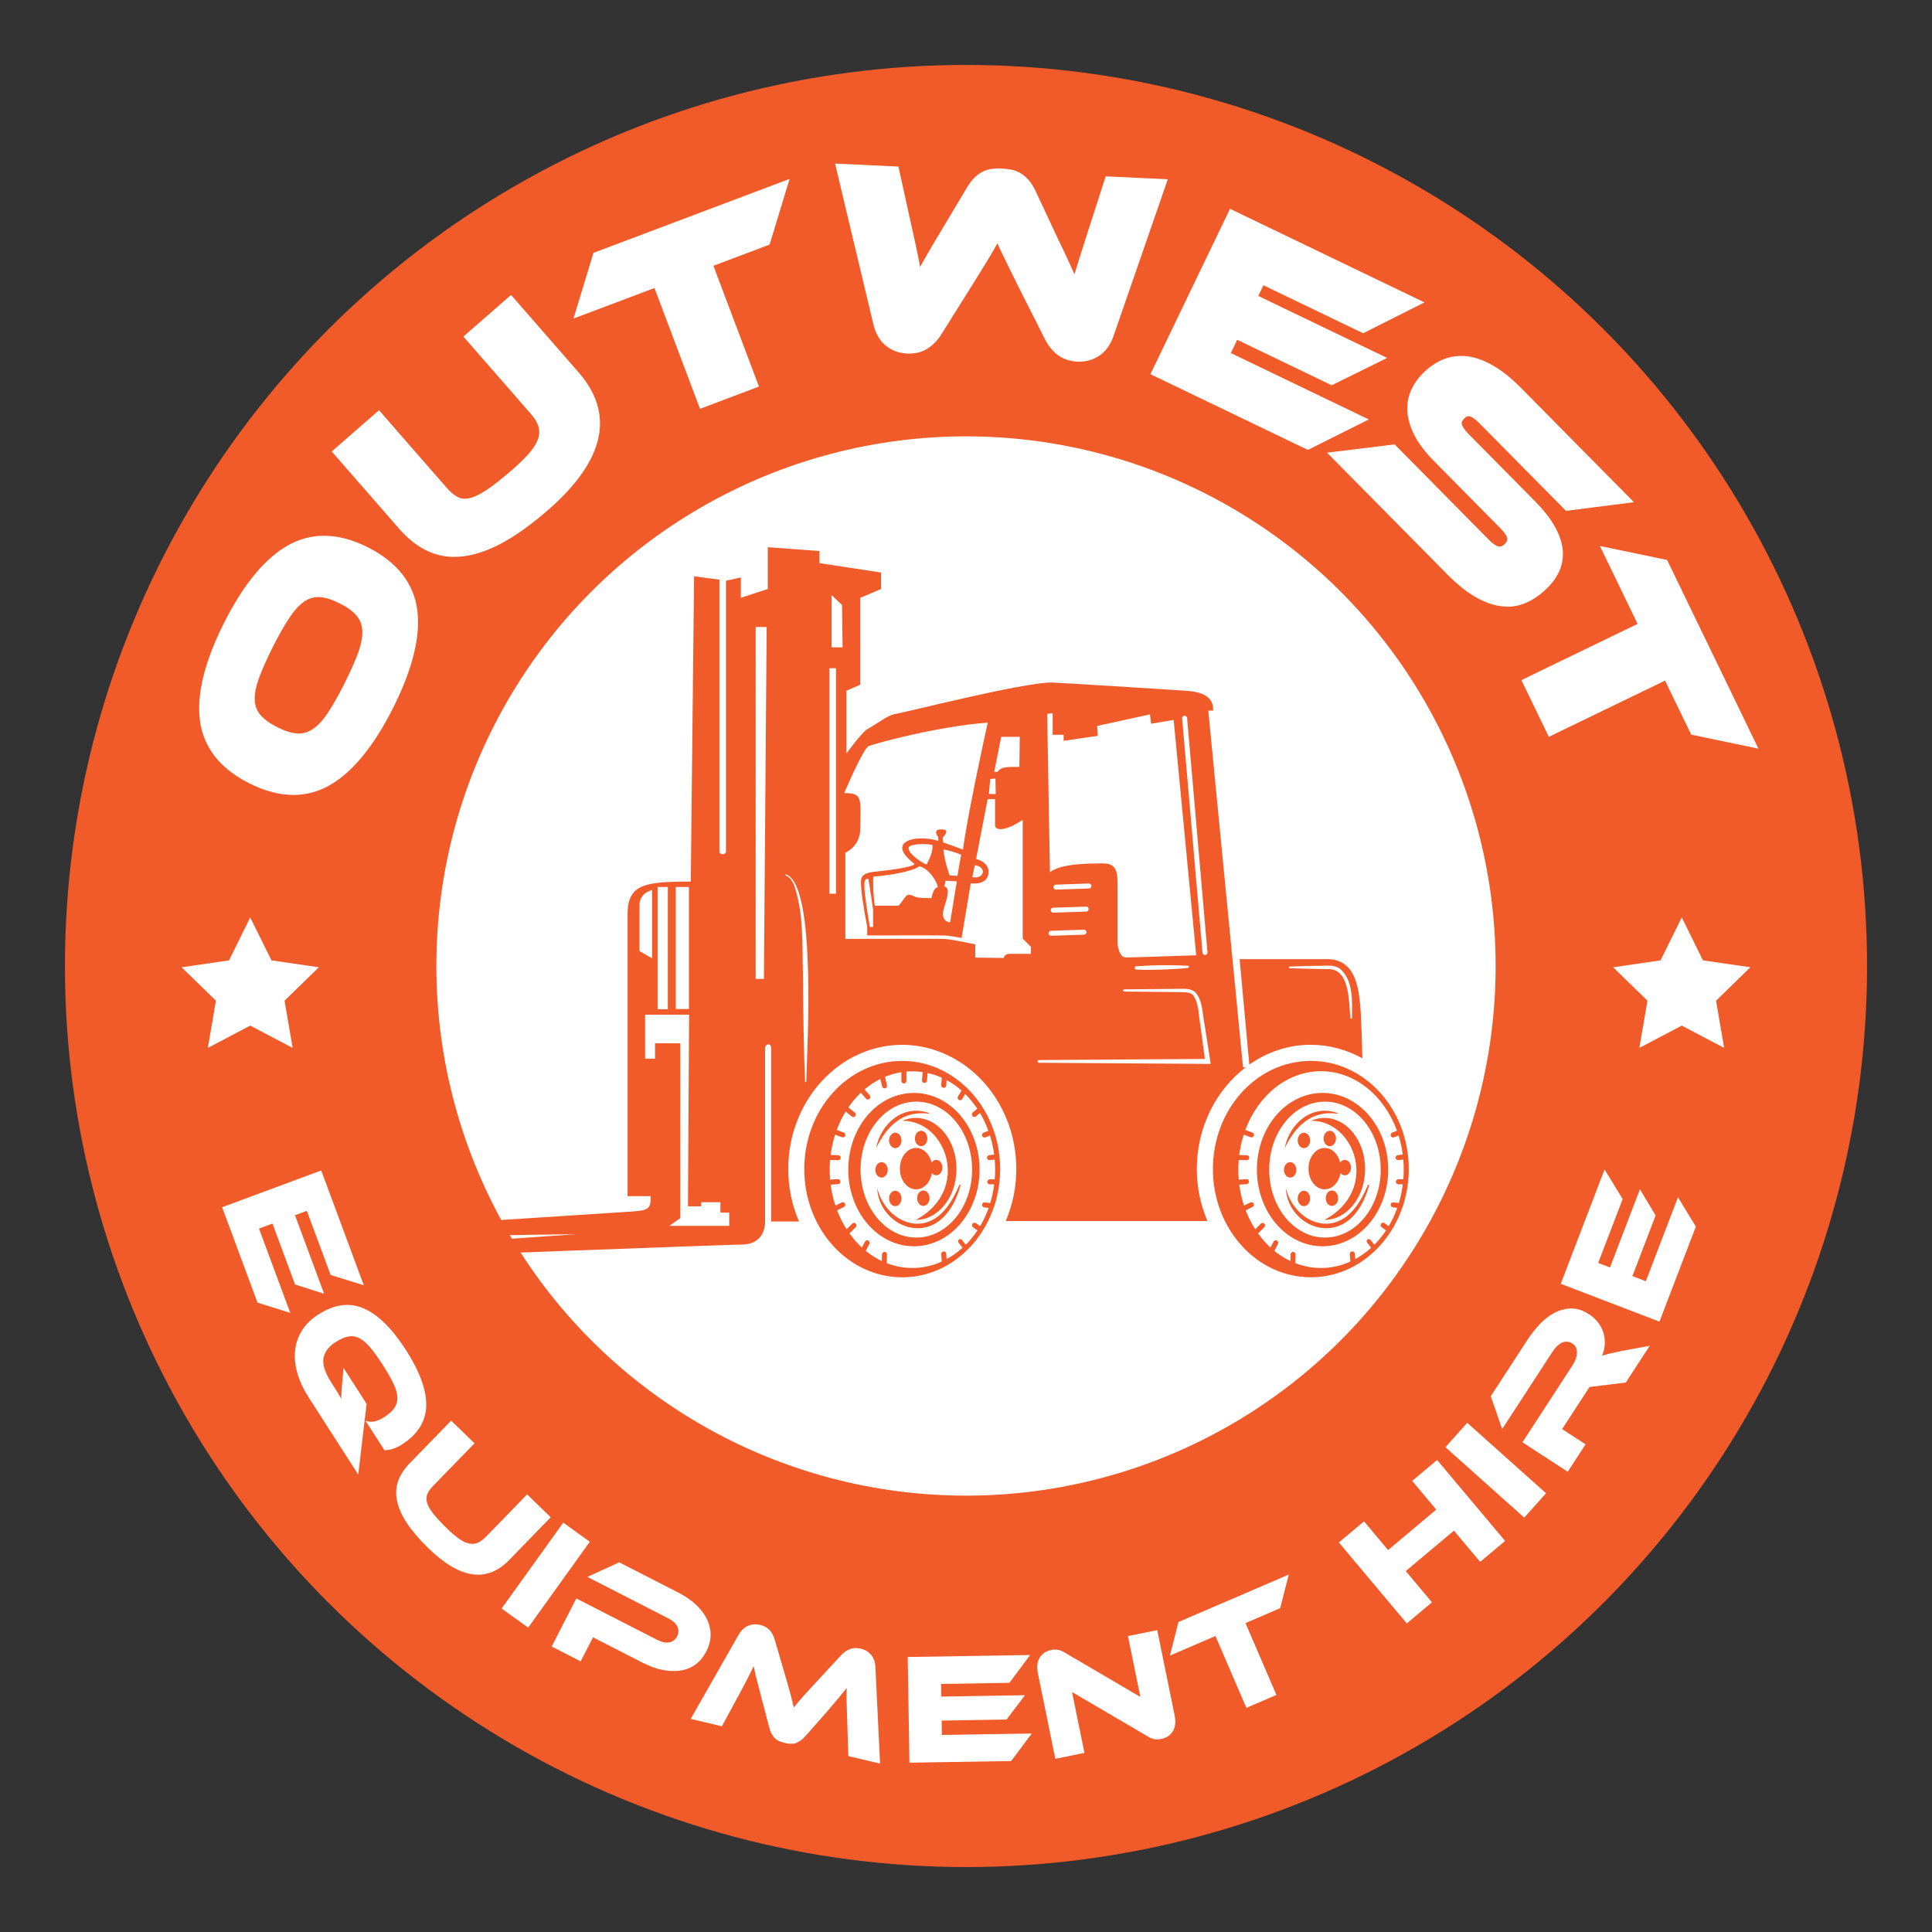
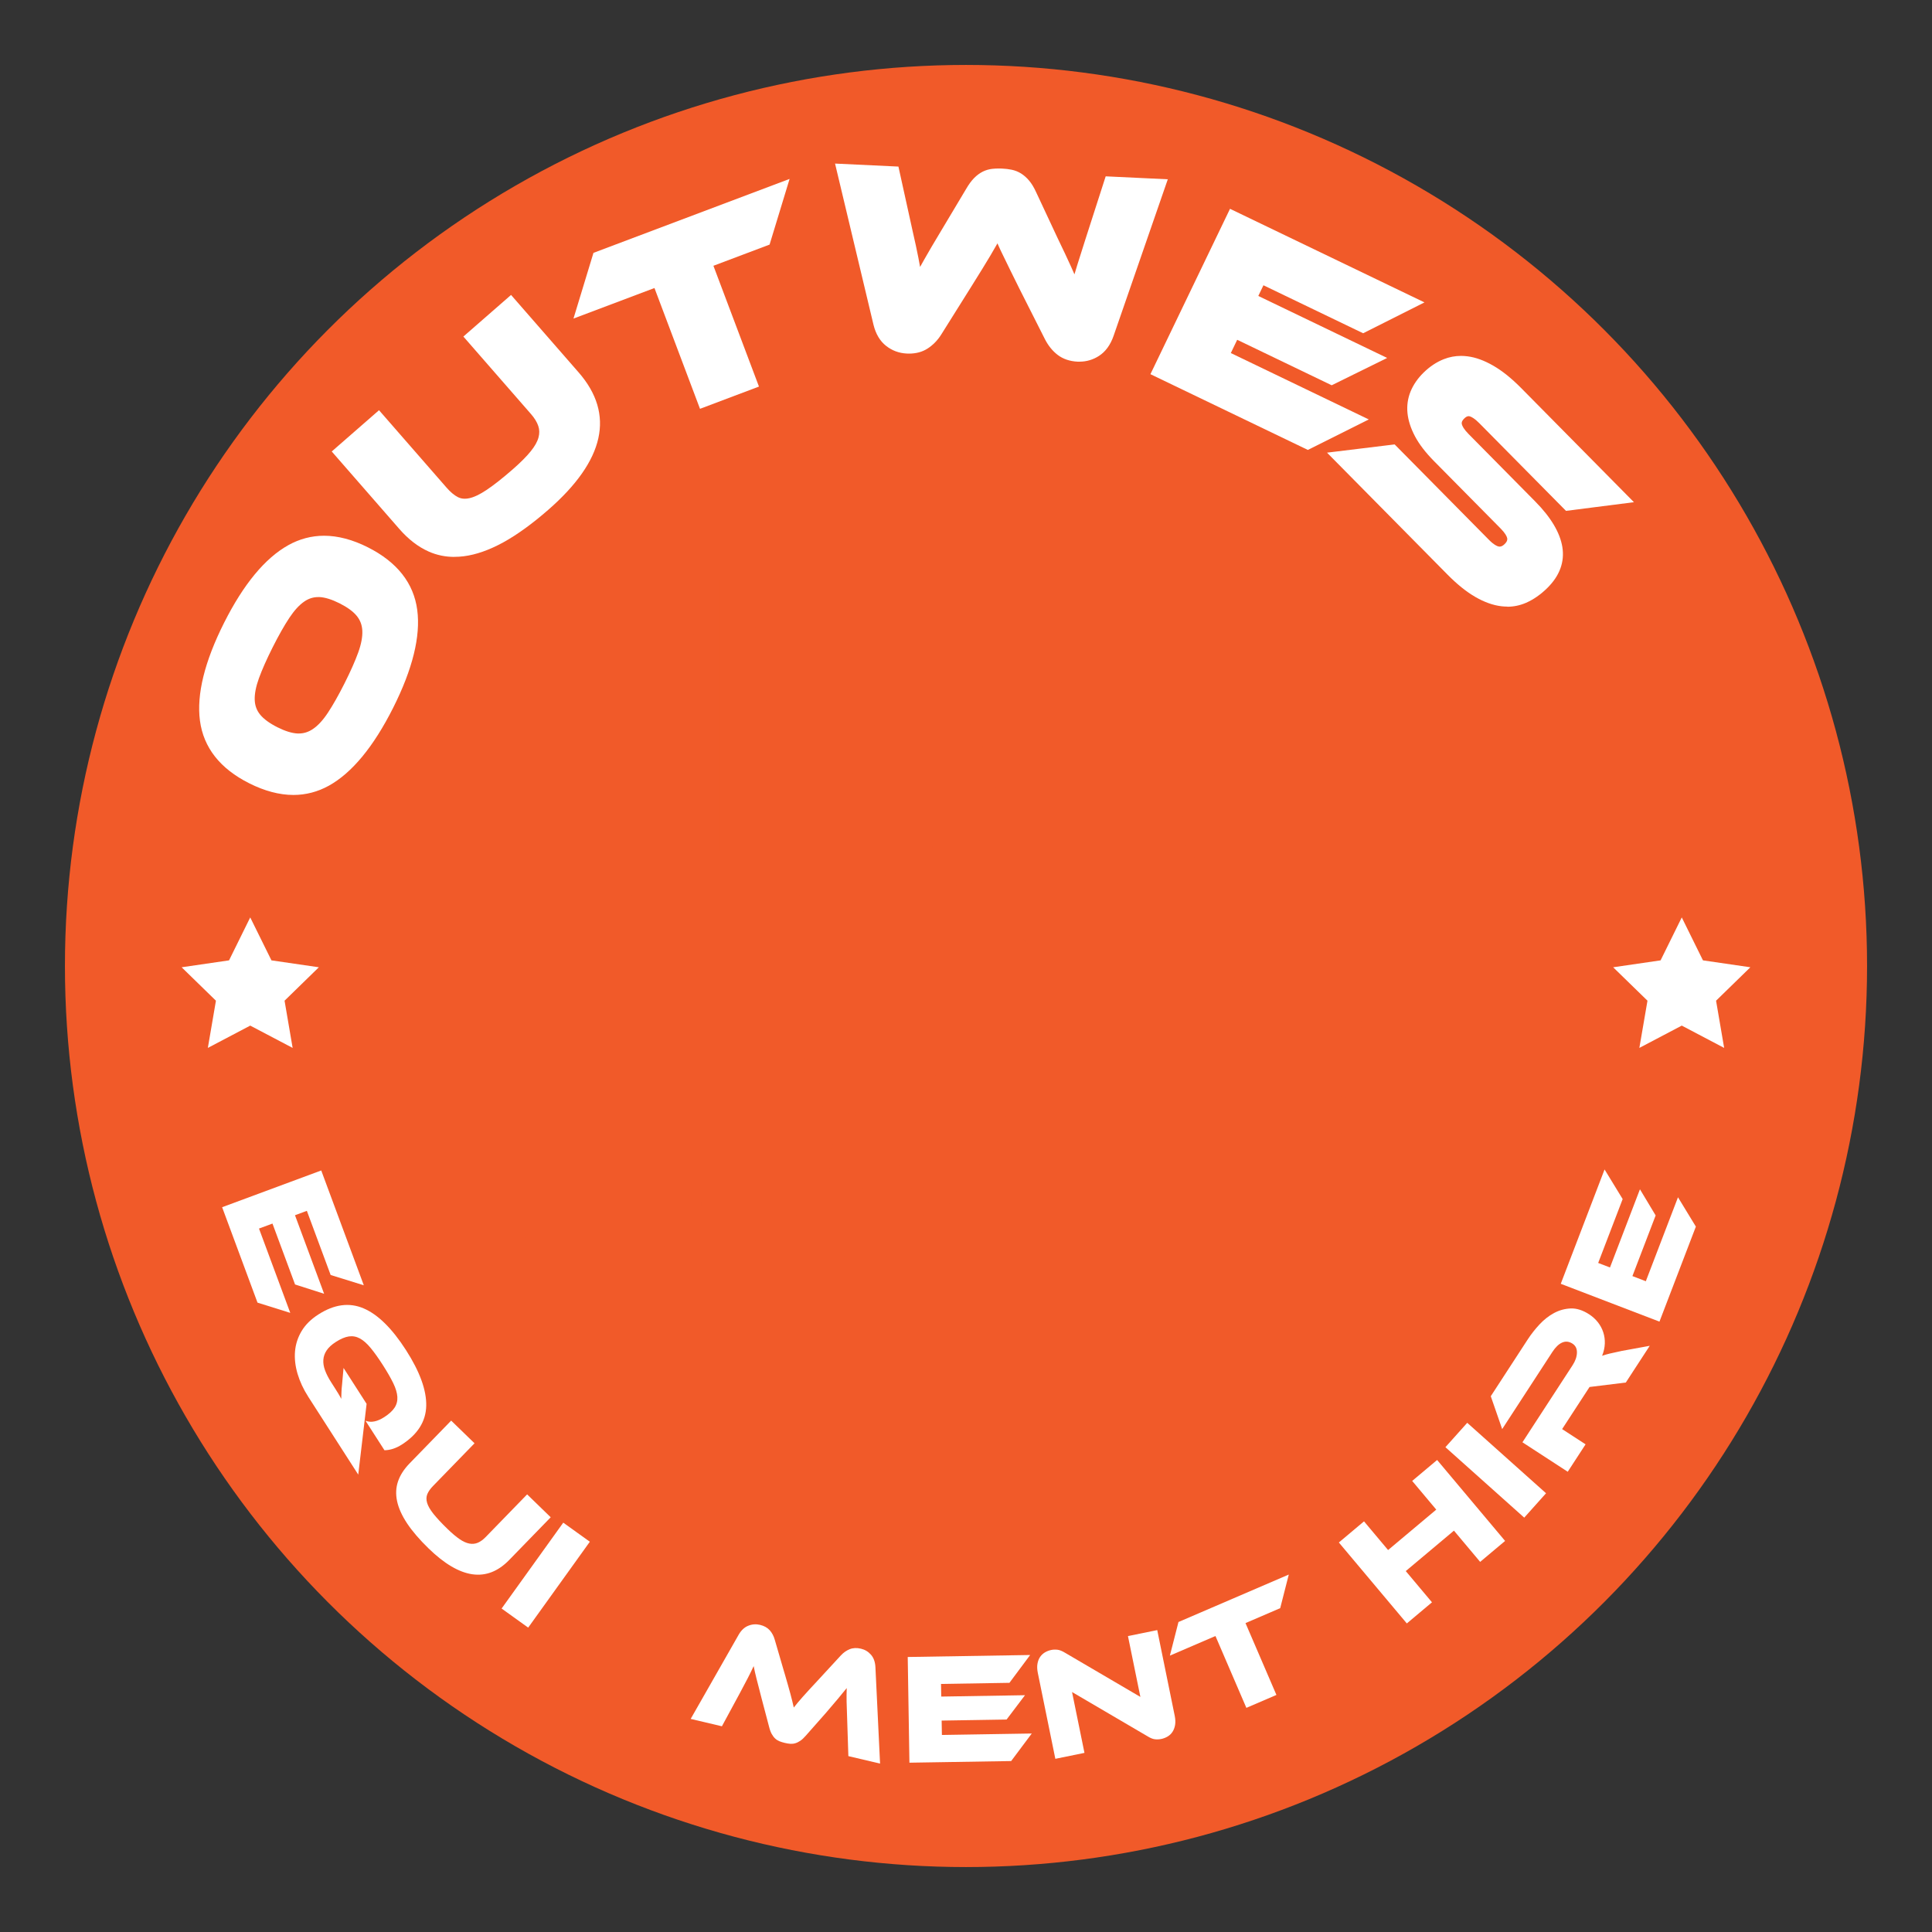
<svg xmlns="http://www.w3.org/2000/svg" id="Layer_1" viewBox="0 0 623.62 623.62">
  <rect x="0" y="0" width="623.62" height="623.62" fill="#333333" stroke="none" />
  <defs>
    <style>.cls-1{fill:#fff;}.cls-1,.cls-2{stroke-width:0px;}.cls-2{fill:#f15a29;}</style>
  </defs>
  <circle class="cls-2" cx="311.81" cy="311.81" r="290.85" />
-   <circle class="cls-1" cx="311.81" cy="311.81" r="170.96" />
  <path class="cls-2" d="m312.16,351.21c-.07-.11-.15-.2-.27-.27,0,0-.02,0-.03-.01-5.54-5.28-12.75-8.48-20.64-8.48-17.46,0-31.61,15.63-31.61,34.92s14.15,34.92,31.61,34.92c13.53,0,25.07-9.4,29.58-22.6.09-.11.17-.25.19-.41,0-.04,0-.08,0-.12.76-2.35,1.3-4.83,1.59-7.38.05-.1.07-.21.07-.33,0-.04-.02-.08-.02-.12.13-1.3.21-2.63.21-3.97,0-10.41-4.13-19.75-10.68-26.15Zm-.43,50.56l-1.23-1.55c-.24-.3-.68-.35-.99-.11-.3.24-.35.68-.11.99l1.31,1.65c-1.59,1.45-3.32,2.68-5.16,3.68l-.12-1.74c-.03-.45-.41-.8-.86-.75-.44.03-.78.42-.75.86l.17,2.41c-2.95,1.34-6.15,2.08-9.5,2.08-2.88,0-5.65-.55-8.25-1.55l.06-2.83c0-.44-.34-.81-.79-.82-.44.05-.81.34-.82.79l-.04,2.17c-1.84-.87-3.59-1.98-5.2-3.29l1.17-2.22c.21-.39.06-.88-.33-1.09-.39-.21-.88-.06-1.09.33l-1,1.89c-1.46-1.35-2.8-2.87-4-4.54l2.03-2.02c.31-.31.31-.83,0-1.14-.31-.31-.83-.31-1.14,0l-1.81,1.81c-1.2-1.88-2.23-3.92-3.07-6.1l2.21-1.09c.4-.2.56-.68.36-1.08-.2-.4-.68-.56-1.08-.37l-2.03,1.01c-.71-2.15-1.24-4.42-1.54-6.77l2.39-.16c.44-.03.78-.42.75-.86-.03-.44-.39-.78-.86-.75l-2.45.17c-.09-1.07-.14-2.15-.14-3.24s.05-2.09.13-3.11l2.58.07h.02c.43,0,.79-.35.81-.78.01-.45-.34-.82-.78-.83l-2.46-.07c.29-2.28.78-4.48,1.45-6.57l2.22.83c.09.04.19.05.28.05.33,0,.63-.2.75-.52.16-.42-.06-.88-.47-1.04l-2.26-.85c.78-2.1,1.74-4.08,2.87-5.92l1.98,1.58c.15.12.33.18.5.18.24,0,.47-.1.63-.3.28-.35.22-.86-.13-1.13l-2.1-1.68c1.2-1.75,2.56-3.34,4.04-4.74l1.65,1.91c.16.18.38.28.61.28.19,0,.38-.06.53-.2.34-.29.37-.8.08-1.14l-1.67-1.92c1.58-1.33,3.28-2.47,5.08-3.38l.59,2.43c.09.37.42.62.78.62.06,0,.13,0,.19-.02.43-.11.7-.54.59-.97l-.66-2.73c1.7-.71,3.47-1.22,5.31-1.51v2.83c0,.45.36.81.81.81s.81-.36.81-.81v-3.02c.64-.05,1.28-.09,1.94-.09,1.12,0,2.23.09,3.31.25l-.22,2.63c-.04.44.29.83.73.87.02,0,.05,0,.07,0,.41,0,.77-.32.8-.74l.21-2.47c1.58.35,3.1.86,4.57,1.52l-.17,2.41c-.03.44.3.83.75.86.02,0,.04,0,.06,0,.42,0,.77-.32.8-.75l.12-1.75c1.71.92,3.32,2.05,4.82,3.37l-1.14,1.92c-.23.38-.1.88.28,1.1.13.08.27.11.41.11.28,0,.54-.14.69-.4l.96-1.61c1.43,1.42,2.73,3.01,3.89,4.75l-1.46,1.22c-.34.29-.39.79-.1,1.14.16.19.39.29.62.29.18,0,.37-.06.52-.19l1.29-1.08c1.06,1.79,1.97,3.71,2.71,5.74l-1.56.63c-.41.17-.61.64-.44,1.05.13.31.43.5.75.5.1,0,.2-.02.3-.06l1.47-.59c.61,1.97,1.07,4.03,1.34,6.16l-1.6.19c-.44.05-.76.46-.7.9.05.41.4.71.8.71.03,0,.07,0,.1,0l1.58-.19c.09,1.07.14,2.16.14,3.26s-.05,2.09-.13,3.12h-1.61s0,0,0,0c-.44,0-.8.36-.81.8,0,.45.36.81.8.81h1.45c-.26,2.09-.7,4.12-1.28,6.05l-1.74-.21c-.44-.06-.84.26-.9.7-.05.44.26.84.71.9l1.42.17c-.74,2.09-1.67,4.06-2.76,5.9l-1.34-.96c-.36-.26-.87-.18-1.13.19-.26.36-.18.87.19,1.12l1.42,1.02c-1.12,1.69-2.38,3.25-3.76,4.64Z" />
  <path class="cls-2" d="m295,352.78c-11.7,0-21.19,11.08-21.19,24.75s9.49,24.75,21.19,24.75,21.19-11.08,21.19-24.75-9.49-24.75-21.19-24.75Zm.78,46.69c-9.94,0-18-9.82-18-21.94s8.06-21.94,18-21.94,18,9.82,18,21.94-8.06,21.94-18,21.94Z" />
  <path class="cls-2" d="m291.26,361.77c14.34-.16,22.24,22.47,4.34,32,7.26,0,13.14-7.37,13.14-16.46s-5.88-16.46-13.14-16.46c-1.52,0-2.98.32-4.34.92Z" />
  <path class="cls-2" d="m295.7,383.9c2.5,0,4.59-2.25,5.1-5.24.36.44.85.71,1.4.71,1.11,0,2-1.11,2-2.49s-.9-2.49-2-2.49c-.6,0-1.14.34-1.5.86-.66-2.73-2.64-4.71-5-4.71-2.89,0-5.23,2.99-5.23,6.68s2.34,6.68,5.23,6.68Z" />
  <path class="cls-2" d="m288.98,370.6c1.11,0,2-1.11,2-2.49s-.9-2.49-2-2.49-2,1.11-2,2.49.9,2.49,2,2.49Z" />
  <path class="cls-2" d="m284.55,380.1c1.11,0,2-1.11,2-2.49s-.9-2.49-2-2.49-2,1.11-2,2.49.9,2.49,2,2.49Z" />
-   <path class="cls-2" d="m288.98,389.33c1.11,0,2-1.11,2-2.49s-.9-2.49-2-2.49-2,1.11-2,2.49.9,2.49,2,2.49Z" />
+   <path class="cls-2" d="m288.98,389.33c1.11,0,2-1.11,2-2.49s-.9-2.49-2-2.49-2,1.11-2,2.49.9,2.49,2,2.49" />
  <path class="cls-2" d="m296.04,386.76c0,1.37.9,2.49,2,2.49s2-1.11,2-2.49-.9-2.49-2-2.49-2,1.11-2,2.49Z" />
  <path class="cls-2" d="m297.33,369.98c1.11,0,2-1.11,2-2.49s-.9-2.49-2-2.49-2,1.11-2,2.49.9,2.49,2,2.49Z" />
  <path class="cls-2" d="m299.81,359.49c.12.01.16-.17.04-.21-8.28-3-15.61,3.45-17.06,11.37,3.4-7.13,8.69-12.33,17.02-11.17Z" />
  <path class="cls-2" d="m309.94,382.39c-.1-.05-.22,0-.26.11-1.35,3.02-2.82,5.97-4.99,8.34-7.76,8.61-19.12,2.71-21.54-7.41.45,11.18,14.33,18.23,22.48,8.25,2.2-2.67,3.52-5.85,4.42-9.06.03-.09-.02-.19-.11-.23Z" />
  <path class="cls-2" d="m402.04,344.52h-.81l-11.22-115.16h1.6c0-2.49-.71-5.86-8.7-6.39-7.99-.53-39.23-2.49-43.49-2.66-9.41,0-46.86,9.59-51.12,10.3-2.31.71-4.62,2.66-8.7,4.97-1.95,1.6-6.39,7.63-6.39,7.63v-20.24l4.44-1.95v-28.05l6.75-2.84v-5.33l-19.88-3.02v-3.91l-16.69-1.24v13.49l-8.7,2.84v-6.57l-4.79,1.07v87.34c0,1.24-2.13,1.24-2.13,0v-87.69l-8.17-1.07-1.06,98.52c-15.09,0-20.41.89-20.41,10.65v90.89h7.46c0,3.91-.35,4.62-6.21,4.97-5.86.36-93.19,6.04-93.19,6.04l3.37,2.31,72.07-1.06-57.51,4.08,3.73,3.2s103.31-3.91,107.04-3.91,7.63-1.78,7.63-7.63v-55.74c0-1.42,1.95-1.95,1.95,0v55.92h9c-2.21-5.15-3.48-10.86-3.48-16.91,0-22.12,16.52-40.12,36.82-40.12,7.77,0,15.13,2.78,21.08,7.28,9.5,7.26,15.73,19.26,15.73,32.84,0,5.98-1.24,11.64-3.41,16.75h65.08c-2.16-5.11-3.41-10.77-3.41-16.75,0-13.58,6.24-25.58,15.73-32.84Zm-183.91-58.22h4.25v39.39h-4.25v-39.39Zm-5.86,0h3.3v39.47h-3.3v-39.47Zm-5.85,5.72c0-1.4.67-3.73,4.06-4.73v22.03l-4.06-2.33v-14.98Zm28.98,103.67h-19.35l3.55-2.49v-56.45h-8.17v4.97h-3.2v-14.2h14.2l-.36,61.86h4.26v-1.33h6.21v3.37h2.84v4.26Zm11.18-79.7h-2.66v-113.61h3.55l-.89,113.61Zm13.67,33.19c0,.2-.35.23-.36,0-.54-11.01-.6-23.1-.7-34.16-.32-9.81.36-20.06-2.91-29.44-.55-1.26-1.39-2.48-2.66-2.98-.21-.06-.09-.42.12-.33,9.9,3.34,6.79,56.16,6.51,66.91Zm122.06-118.14c.44-.03.83.29.87.73l6.57,75.62c.04.44-.29.83-.73.87-.02,0-.05,0-.07,0-.41,0-.77-.32-.8-.74l-6.57-75.62c-.04-.44.29-.83.73-.87Zm-42.53-.79v6.92h3.55v1.95l11.01-1.6-.18-3.2,17.04-3.73.36,3.02,7.28-1.24,7.28,75.98s-20.77.71-22.72.71-2.66-3.37-2.66-4.62v-18.46c0-4.26-.18-7.28-4.62-7.28s-13.67,0-17.22,2.84l-.89-51.12,1.78-.18Zm43.99,81.86c-.01.17-.15.31-.32.33-2.78.31-5.56.41-8.34.53-2.78.06-5.56.14-8.35,0-.64-.02-.67-1.02-.02-1.06,5.56-.43,11.12-.47,16.69-.18.2.01.34.18.33.38Zm-33.14-17.86l-10.65.35h-.03c-.43,0-.79-.34-.8-.78-.01-.45.33-.82.78-.83l10.65-.35c.46-.02.82.33.83.78.02.45-.33.82-.78.83Zm.07,6.62c.02.45-.33.82-.78.83l-10.65.35h-.03c-.43,0-.79-.34-.8-.78-.01-.45.33-.82.78-.83l10.65-.35c.43.04.82.33.83.78Zm-9.83-13.72h-.03c-.43,0-.79-.34-.8-.78-.01-.45.33-.82.78-.83l10.65-.36c.42,0,.82.33.83.78.02.45-.33.82-.78.83l-10.65.36Zm-5.53,55.02l53.58-.36c-.35-2.64-1.39-10.31-1.38-10.31-.65-3.29-.44-7.88-2.56-10.45-1.33-1.04-3.43-.74-5.11-.82,0,0-5.67-.06-5.67-.06l-11.33-.11c-.45,0-.46-.72,0-.71,3.78-.04,13.35-.13,17-.17,1.97.06,4.08-.35,5.85.97,2.69,2.89,2.37,7.47,3.19,11.12,0,0,1.74,11.23,1.74,11.23,0,0,.13.91.13.91,0,0-.93,0-.93,0l-54.5-.36c-.25,0-.44-.2-.44-.45,0-.24.2-.44.44-.44Zm-12.16-104.33h5.99l-.13,9.72c-3.2,0-5.86-.27-7.06,1.6h-1.07l2.26-11.32Zm-3.55,13.62l1.69-.18.09,5.06-2.22-.09.44-4.79Zm-49.79,37.01h-2.13v-72.78h2.13v72.78Zm-1.42-79.53v-16.86l3.37,3.2.18,13.67h-3.55Zm36.98,94.16c-1.7-.1-12.52-.07-20.41-.06-1.96,0-3.7,0-5.07.01h0s-7.06.01-7.06.01v-27.82s4.53-1.86,4.79-7.19c.18-10.74.8-11.98-5.15-12.07,0,0,6.04-14.2,7.81-15.09,1.78-.89,23.08-6.57,38.52-7.63-1.24,5.5-6.75,31.06-7.99,41.01-2.13-.89-5.84-2.14-6.37-2.32l-.2-1.59s2.84-2.66-.36-2.66-1.06,2.49-1.06,2.49v1.24c-6.57-2.13-17.57-.18-7.63,7.46-.67,1.02-7.59,1.95-12.78,2.49-5.19.53-4.66,2.26-4.39,5.86.27,3.59,1.86,11.98,1.86,11.98v2.72c1.37,0,3.11,0,5.07-.01,7.91-.02,18.75-.04,20.48.06,1,.06,2.95.39,4.93.77l2.94-17.64s5.19.8,5.72-3.06c.53-3.86-3.99-4.79-3.99-4.79l3.73-19.3h2.4v8.39c0,1.86,3.33,2,8.92-1.73v38.34l2.66,2.66v2.26h-7.06c-1.46,0-1.73,1.33-1.73,1.33l-9.19-.13v-4.28c-2.69-.57-7.68-1.58-9.4-1.68Zm9.23-23.83c4.16.57,2.96,4.72-.77,3.83,0,0,.59-2.67.77-3.83Zm-9.82,6.89l.42-1.89s2.55.11,3.62.24c-.53,3.33-2.17,13.22-2.17,13.22-1.2-.13-3.06-1.07-2-4.53,1.07-3.46,2.13-6.66.13-7.06Zm1.73-3.59s-1.73-4.57-2-8.39c.93.13,3.91.89,5.72,1.73-.4,1.86-1.2,6.79-1.2,6.79l-2.53-.13Zm-3.86,3.86c-1.46,0-2,3.46-2,3.46,0,0-3.73.13-5.19-.4-1.46-.53-2.26-1.33-3.33.13-1.07,1.46-2.06,2.73-2.06,2.73h-7.72c-.33-1.53-.73-7.26-.47-9.39,8.12-.67,13.71-2.26,14.78-3.33,3.59.67,6.26,6.12,5.99,6.79Zm-9.35-12.91c.62-1.33,6.42-1.2,7.67-.75.18,2.04-.98,4.62-1.95,6.3-2.66-1.15-6.33-4.22-5.71-5.55Zm-11.5,20.1v5.59h-1.07s-1.33-7.81-1.69-11.8c-.36-3.99.53-3.73,1.24-3.73.36,1.95,1.51,9.94,1.51,9.94Z" />
  <path class="cls-2" d="m423.12,337.24c5.99,0,11.62,1.6,16.62,4.37-.1-4.71-.35-14.1-.74-17.64-.53-4.79-1.33-14.38-10.65-14.38h-28.22l3.13,34.04c5.74-4.03,12.55-6.4,19.87-6.4Zm-6.84-25.25c2.71-.1,5.42-.19,8.13-.23,2.52.13,6.06-.69,8.26,1.04,4.28,3.9,3.75,10.51,3.74,15.79-.01.3-.47.3-.49,0-.62-5.17-.11-16.14-7.45-15.78-3.94-.04-8.27-.13-12.19-.29-.33,0-.34-.53,0-.53Z" />
  <path class="cls-2" d="m426.9,352.78c-11.7,0-21.19,11.08-21.19,24.75s9.49,24.75,21.19,24.75,21.19-11.08,21.19-24.75-9.49-24.75-21.19-24.75Zm.78,46.69c-9.94,0-18-9.82-18-21.94s8.06-21.94,18-21.94,18,9.82,18,21.94-8.06,21.94-18,21.94Z" />
  <path class="cls-2" d="m423.16,361.77c14.34-.16,22.24,22.47,4.34,32,7.26,0,13.14-7.37,13.14-16.46s-5.88-16.46-13.14-16.46c-1.52,0-2.98.32-4.34.92Z" />
  <path class="cls-2" d="m427.59,383.9c2.5,0,4.59-2.25,5.1-5.24.36.44.85.71,1.4.71,1.11,0,2-1.11,2-2.49s-.9-2.49-2-2.49c-.6,0-1.14.34-1.5.86-.66-2.73-2.64-4.71-5-4.71-2.89,0-5.23,2.99-5.23,6.68s2.34,6.68,5.23,6.68Z" />
  <path class="cls-2" d="m420.88,370.6c1.11,0,2-1.11,2-2.49s-.9-2.49-2-2.49-2,1.11-2,2.49.9,2.49,2,2.49Z" />
  <path class="cls-2" d="m416.44,380.1c1.11,0,2-1.11,2-2.49s-.9-2.49-2-2.49-2,1.11-2,2.49.9,2.49,2,2.49Z" />
  <path class="cls-2" d="m420.88,389.33c1.11,0,2-1.11,2-2.49s-.9-2.49-2-2.49-2,1.11-2,2.49.9,2.49,2,2.49Z" />
  <path class="cls-2" d="m427.93,386.76c0,1.37.9,2.49,2,2.49s2-1.11,2-2.49-.9-2.49-2-2.49-2,1.11-2,2.49Z" />
  <path class="cls-2" d="m429.23,369.98c1.11,0,2-1.11,2-2.49s-.9-2.49-2-2.49-2,1.11-2,2.49.9,2.49,2,2.49Z" />
  <path class="cls-2" d="m431.7,359.49c.12.01.16-.17.04-.21-8.28-3-15.61,3.45-17.06,11.37,3.4-7.13,8.69-12.33,17.02-11.17Z" />
  <path class="cls-2" d="m441.83,382.39c-.1-.05-.22,0-.26.11-1.35,3.02-2.82,5.97-4.99,8.34-7.76,8.61-19.12,2.71-21.54-7.41.45,11.18,14.33,18.23,22.48,8.25,2.2-2.67,3.52-5.85,4.42-9.06.03-.09-.02-.19-.11-.23Z" />
-   <path class="cls-2" d="m454.54,381.45s-.02-.08-.02-.12c.13-1.3.21-2.63.21-3.97,0-19.29-14.15-34.92-31.61-34.92s-31.61,15.63-31.61,34.92,14.15,34.92,31.61,34.92c13.53,0,25.07-9.4,29.58-22.6.09-.11.17-.25.19-.41,0-.04,0-.08,0-.12.76-2.35,1.3-4.83,1.59-7.38.05-.1.07-.21.07-.33Zm-10.92,20.32l-1.23-1.55c-.24-.3-.68-.35-.99-.11-.3.24-.35.68-.11.99l1.31,1.65c-1.59,1.45-3.32,2.68-5.16,3.68l-.12-1.74c-.03-.45-.41-.8-.86-.75-.44.03-.78.42-.75.86l.17,2.41c-2.95,1.34-6.15,2.08-9.5,2.08-2.88,0-5.65-.55-8.25-1.55l.06-2.83c0-.44-.34-.81-.79-.82-.44.05-.81.34-.82.79l-.04,2.17c-1.84-.87-3.59-1.98-5.2-3.29l1.17-2.22c.21-.39.06-.88-.33-1.09-.39-.21-.88-.06-1.09.33l-1,1.89c-1.46-1.35-2.8-2.87-4-4.54l2.03-2.02c.31-.31.31-.83,0-1.14-.31-.31-.83-.31-1.14,0l-1.81,1.81c-1.2-1.88-2.23-3.92-3.07-6.1l2.21-1.09c.4-.2.56-.68.36-1.08-.2-.4-.68-.56-1.08-.37l-2.03,1.01c-.71-2.15-1.24-4.42-1.54-6.77l2.39-.16c.44-.03.78-.42.75-.86-.03-.44-.39-.78-.86-.75l-2.45.17c-.09-1.07-.14-2.15-.14-3.24s.05-2.09.13-3.11l2.58.07h.02c.43,0,.79-.35.81-.78.01-.45-.34-.82-.78-.83l-2.46-.07c.29-2.28.78-4.48,1.45-6.57l2.22.83c.09.04.19.05.28.05.33,0,.63-.2.76-.52.16-.42-.06-.88-.47-1.04l-2.26-.85c4.14-11.16,13.51-18.95,24.42-18.95s20.43,7.91,24.52,19.21l-1.56.63c-.41.17-.61.64-.44,1.05.13.31.43.5.75.5.1,0,.2-.02.3-.06l1.47-.59c.61,1.97,1.07,4.03,1.34,6.16l-1.6.19c-.44.05-.76.46-.7.9.05.41.4.71.8.71.03,0,.07,0,.1,0l1.58-.19c.09,1.07.14,2.16.14,3.26s-.05,2.09-.13,3.12h-1.61s0,0,0,0c-.44,0-.8.36-.81.8,0,.45.36.81.8.81h1.45c-.26,2.09-.7,4.12-1.28,6.05l-1.74-.21c-.44-.06-.84.26-.9.7-.05.44.26.84.71.9l1.42.17c-.74,2.09-1.67,4.06-2.76,5.9l-1.34-.96c-.36-.26-.87-.18-1.13.19-.26.36-.18.87.19,1.12l1.42,1.02c-1.12,1.69-2.38,3.25-3.76,4.64Z" />
  <path class="cls-1" d="m93.7,423.78l-10.58-3.31-11.42-30.8,31.99-11.86,13.74,37.06-10.7-3.32-7.68-20.71-3.83,1.42,9.4,25.35-9.38-3-7.29-19.66-4.35,1.61,10.09,27.21Z" />
  <path class="cls-1" d="m115.66,476.02l-16.15-25.15c-1.56-2.43-2.71-4.9-3.46-7.42-.74-2.51-1.02-4.93-.82-7.26.2-2.33.91-4.51,2.13-6.55,1.22-2.04,3.02-3.82,5.39-5.34,5.12-3.29,9.99-3.95,14.61-1.98,4.62,1.97,9.17,6.45,13.68,13.46,4.48,6.98,6.66,12.99,6.54,18.02-.13,5.03-2.75,9.19-7.87,12.48-1.86,1.19-3.73,1.81-5.61,1.84l-6.12-9.53c.96.36,1.93.43,2.92.21.99-.21,2.03-.67,3.12-1.37,1.54-.99,2.66-2.01,3.34-3.05.68-1.04.98-2.22.9-3.51-.09-1.3-.53-2.78-1.34-4.44-.81-1.66-1.93-3.61-3.36-5.84-1.43-2.23-2.74-4.06-3.92-5.49-1.18-1.43-2.34-2.45-3.48-3.07-1.15-.62-2.33-.83-3.57-.65-1.23.19-2.62.77-4.17,1.77-1.35.86-2.34,1.77-2.98,2.73-.64.96-1,1.97-1.07,3.05-.08,1.08.11,2.22.56,3.43.45,1.21,1.1,2.47,1.94,3.78l1.18,1.85c.37.57.74,1.17,1.12,1.79.38.62.71,1.21.98,1.76,0-.61.03-1.33.07-2.16.03-.83.09-1.62.18-2.36l.49-5.47,7.44,11.59-2.7,22.89Z" />
  <path class="cls-1" d="m164.36,503.54c-7.18,7.39-15.85,6.15-26.02-3.73-2.95-2.87-5.26-5.56-6.94-8.09-1.67-2.52-2.75-4.92-3.23-7.18-.48-2.27-.37-4.4.32-6.41.69-2.01,1.94-3.94,3.74-5.79l13.4-13.79,7.54,7.32-13.4,13.79c-.88.9-1.49,1.78-1.84,2.62-.35.85-.37,1.78-.07,2.81.3,1.03.99,2.22,2.05,3.56,1.07,1.34,2.57,2.96,4.53,4.86,1.46,1.42,2.77,2.52,3.91,3.3,1.14.78,2.19,1.25,3.16,1.43.96.18,1.87.09,2.72-.27.85-.36,1.69-.97,2.52-1.82l13.4-13.79,7.61,7.39-13.4,13.79Z" />
  <path class="cls-1" d="m170.49,525.37l-8.58-6.16,19.9-27.72,8.58,6.16-19.9,27.72Z" />
-   <path class="cls-1" d="m227.98,533.08c-.87,1.69-1.99,3.06-3.36,4.1-1.37,1.04-2.95,1.71-4.73,2.02-1.78.31-3.74.26-5.86-.14-2.13-.4-4.37-1.21-6.73-2.42l-15.89-8.14-3.98,7.76-9.35-4.79,7.95-15.52,26.15,13.4c1.45.74,2.74,1,3.87.78,1.13-.22,1.96-.87,2.51-1.93.54-1.06.57-2.1.09-3.14-.48-1.03-1.45-1.92-2.9-2.66l-26.15-13.4,10.27-4.71,19.07,9.77c2.36,1.21,4.32,2.57,5.88,4.07,1.56,1.51,2.72,3.08,3.48,4.73.76,1.65,1.12,3.34,1.07,5.07-.05,1.73-.51,3.45-1.37,5.14Z" />
  <path class="cls-1" d="m253.21,539.98c.42,1.46.79,2.75,1.11,3.85.32,1.11.59,2.09.82,2.95.23.86.43,1.64.6,2.34.17.7.33,1.39.48,2.05.41-.53.84-1.07,1.3-1.61.46-.54.99-1.15,1.58-1.83.6-.68,1.28-1.44,2.05-2.27.77-.83,1.67-1.81,2.71-2.92l7.54-8.18c.85-.92,1.8-1.59,2.86-2.02,1.06-.43,2.27-.49,3.63-.17,1.29.3,2.37.95,3.24,1.94s1.35,2.32,1.44,3.98l1.5,31.17-10.23-2.41-.4-12.3c-.08-2.01-.14-3.77-.17-5.28-.03-1.51-.01-2.97.04-4.39-.84,1.03-1.77,2.16-2.79,3.4-1.03,1.24-2.36,2.81-3.99,4.69l-6.44,7.29c-.63.73-1.22,1.28-1.78,1.65-.56.37-1.1.64-1.63.79-.53.16-1.06.21-1.61.17-.55-.04-1.14-.14-1.77-.29-.63-.15-1.2-.33-1.71-.53-.51-.21-.97-.5-1.37-.87-.4-.37-.77-.85-1.1-1.44-.33-.58-.62-1.34-.85-2.27l-2.49-9.44c-.33-1.27-.62-2.4-.87-3.4-.25-1-.49-1.9-.7-2.71-.21-.8-.39-1.53-.53-2.2-.14-.66-.28-1.3-.41-1.93-.58,1.26-1.22,2.57-1.92,3.92-.7,1.35-1.53,2.92-2.47,4.68l-5.86,10.83-10.08-2.38,15.48-27.16c.83-1.45,1.86-2.42,3.1-2.91,1.23-.5,2.5-.59,3.79-.29,1.32.31,2.37.89,3.13,1.73.76.84,1.31,1.88,1.65,3.11l3.1,10.63Z" />
  <path class="cls-1" d="m333.03,559.56l-6.64,8.88-32.84.53-.55-34.12,39.52-.64-6.69,8.98-22.08.36.07,4.08,27.03-.44-5.94,7.85-20.96.34.08,4.64,29.02-.47Z" />
  <path class="cls-1" d="m374.79,561.32c-.67.14-1.35.16-2.04.08-.69-.08-1.52-.43-2.47-1.03l-24.24-14.21,4.01,19.64-9.4,1.92-5.66-27.74c-.22-1.1-.26-2.08-.11-2.95.15-.86.44-1.6.85-2.2.41-.6.94-1.09,1.57-1.47.63-.37,1.32-.63,2.05-.78.63-.13,1.3-.15,1.99-.07.69.08,1.54.42,2.52,1.02l24.24,14.21-4.01-19.64,9.45-1.93,5.65,27.69c.22,1.1.26,2.08.11,2.95-.15.86-.44,1.61-.85,2.23-.41.62-.94,1.12-1.59,1.5-.65.38-1.34.64-2.08.79Z" />
  <path class="cls-1" d="m416,508.24l-2.77,10.85-11.2,4.82,9.98,23.19-9.7,4.17-9.98-23.19-14.71,6.33,2.77-10.85,35.61-15.32Z" />
  <path class="cls-1" d="m485.82,497.39l-8.05,6.76-8.46-10.08-15.55,13.05,8.46,10.08-8.12,6.82-21.94-26.13,8.12-6.82,7.77,9.26,15.55-13.05-7.77-9.26,8.05-6.76,21.94,26.13Z" />
  <path class="cls-1" d="m499.04,482l-7.04,7.87-25.44-22.74,7.04-7.87,25.44,22.74Z" />
  <path class="cls-1" d="m532.5,434.42l-7.71,11.84-11.71,1.44-8.85,13.59,7.57,4.92-5.76,8.85-14.62-9.51,16.19-24.88c.89-1.37,1.36-2.71,1.4-4.02.04-1.31-.43-2.29-1.43-2.94-1.11-.72-2.22-.84-3.34-.35s-2.17,1.51-3.17,3.05l-16.19,24.88-3.68-10.61,11.96-18.38c1.06-1.62,2.3-3.21,3.73-4.75,1.43-1.54,2.99-2.78,4.69-3.7,1.7-.92,3.5-1.42,5.42-1.5,1.91-.07,3.9.56,5.95,1.89,1.11.72,2.05,1.58,2.83,2.57.78.99,1.35,2.07,1.73,3.23.38,1.16.55,2.39.5,3.67-.05,1.29-.34,2.59-.87,3.91.69-.24,1.51-.48,2.47-.71.96-.23,2.26-.52,3.91-.86l8.98-1.64Z" />
  <path class="cls-1" d="m541.63,386.46l5.77,9.47-11.75,30.67-31.86-12.21,14.14-36.91,5.84,9.56-7.9,20.62,3.81,1.46,9.67-25.24,5.07,8.44-7.5,19.58,4.33,1.66,10.38-27.1Z" />
  <path class="cls-1" d="m94.71,256.6c-4.5,0-9.31-1.27-14.29-3.78-9.39-4.72-14.73-11.52-15.88-20.2-1.12-8.47,1.5-19.09,7.79-31.59,6.26-12.44,13.22-20.86,20.7-25.04,3.63-2.03,7.53-3.06,11.57-3.06,4.46,0,9.22,1.25,14.13,3.73,9.44,4.75,14.81,11.56,15.95,20.24,1.12,8.47-1.5,19.09-7.79,31.59-6.31,12.54-13.29,20.99-20.74,25.12-3.58,1.98-7.44,2.99-11.45,2.99Zm7.99-63.87c-1.61,0-3.08.47-4.49,1.44-1.61,1.1-3.22,2.86-4.8,5.24-1.65,2.48-3.46,5.69-5.4,9.53-1.93,3.84-3.42,7.21-4.44,10.01-.97,2.68-1.42,5.03-1.35,6.97.07,1.84.64,3.39,1.75,4.75,1.17,1.43,3.03,2.79,5.54,4.06,2.51,1.26,4.72,1.95,6.56,2.03.13,0,.25,0,.38,0,1.61,0,3.1-.47,4.53-1.43,1.63-1.09,3.25-2.84,4.82-5.21,1.64-2.47,3.46-5.68,5.4-9.53,1.93-3.84,3.43-7.21,4.44-10.01.96-2.67,1.4-5.02,1.31-6.98-.09-1.86-.68-3.42-1.79-4.79-1.16-1.43-3.03-2.79-5.54-4.06-2.51-1.26-4.72-1.95-6.56-2.03-.12,0-.25,0-.37,0Z" />
  <path class="cls-1" d="m146.68,179.76c-2.91,0-5.69-.57-8.26-1.71-3.39-1.49-6.59-3.95-9.52-7.31l-21.82-25.01,15.26-13.32,21.82,25.01c1.24,1.42,2.46,2.44,3.63,3.04.68.35,1.41.52,2.24.52.45,0,.93-.05,1.42-.16,1.54-.32,3.43-1.22,5.62-2.68,2.29-1.53,5.14-3.77,8.46-6.67,2.46-2.15,4.41-4.1,5.78-5.8,1.3-1.6,2.15-3.11,2.51-4.47.35-1.29.33-2.49-.06-3.67-.41-1.25-1.21-2.56-2.37-3.89l-21.82-25.01,15.39-13.43,21.82,25.01c11.76,13.48,8.46,28.41-9.82,44.36-5.17,4.51-10.05,8.04-14.5,10.49-4.52,2.48-8.82,4-12.78,4.49-1.01.13-2.03.19-3,.19Z" />
  <polygon class="cls-1" points="211.25 92.97 185.11 102.83 191.56 81.62 254.87 57.75 248.41 78.95 230.28 85.79 244.98 124.78 225.95 131.96 211.25 92.97" />
  <path class="cls-1" d="m348.44,116.75c-.2,0-.39,0-.59-.01-2.53-.12-4.69-.85-6.42-2.16-1.66-1.26-3.04-2.96-4.12-5.05l-8.25-16.33c-1.17-2.32-2.13-4.26-2.94-5.94-.82-1.69-1.56-3.21-2.22-4.56-.67-1.35-1.26-2.6-1.75-3.72l-.19-.43-.23.41c-.6,1.07-1.28,2.25-2.04,3.52-.77,1.29-1.64,2.73-2.62,4.32-.98,1.59-2.13,3.45-3.47,5.58l-9.75,15.55c-1.2,1.92-2.71,3.47-4.48,4.6-1.67,1.07-3.68,1.61-5.97,1.61-.24,0-.48,0-.72-.02-2.48-.12-4.73-.95-6.67-2.48-1.96-1.54-3.33-3.84-4.06-6.82l-12.41-52.02,20.46.97,4.61,20.93c.75,3.25,1.37,6.14,1.84,8.55.19.97.37,1.95.54,2.92.46-.83.94-1.7,1.45-2.59,1.32-2.34,3.07-5.31,5.2-8.85l8.23-13.77c.84-1.45,1.71-2.63,2.56-3.49.88-.89,1.82-1.58,2.79-2.07.98-.48,2.02-.79,3.09-.9.66-.07,1.36-.11,2.06-.11.34,0,.68,0,1.04.02,1.13.05,2.19.18,3.16.38,1.06.22,2.06.62,2.99,1.19.92.57,1.8,1.35,2.61,2.3.81.95,1.56,2.18,2.28,3.76l6.81,14.56c.97,2,1.81,3.78,2.53,5.3.72,1.53,1.36,2.91,1.92,4.15.4.89.77,1.73,1.11,2.51.28-.96.57-1.94.88-2.92.76-2.44,1.64-5.21,2.63-8.31l6.57-20.41,20.05.95-17.52,50.6c-1.02,2.9-2.6,5.06-4.69,6.41-1.91,1.23-4.02,1.86-6.28,1.86Z" />
  <polygon class="cls-1" points="371.34 120.78 397.03 67.4 459.8 97.61 440 107.57 407.82 92.08 406.16 95.53 447.75 115.54 429.85 124.36 399.35 109.68 397.29 113.96 441.82 135.39 422.16 145.23 371.34 120.78" />
  <path class="cls-1" d="m486.52,195.8c-.62,0-1.25-.04-1.87-.11-2.69-.31-5.52-1.32-8.43-3-2.85-1.64-5.85-4.05-8.93-7.16l-38.95-39.42,21.83-2.66,30.45,30.81c1.55,1.57,2.56,2.03,3.13,2.15.11.02.22.03.32.03.52,0,1.05-.27,1.62-.84.89-.88.89-1.49.81-1.88-.12-.57-.59-1.58-2.15-3.16l-21.54-21.79c-2.65-2.69-4.69-5.34-6.04-7.87-1.38-2.59-2.2-5.11-2.45-7.52-.25-2.45.09-4.82,1-7.04.9-2.17,2.29-4.2,4.14-6.02,2.01-1.98,4.22-3.46,6.59-4.39,1.77-.7,3.64-1.05,5.55-1.05.69,0,1.4.05,2.11.14,2.62.33,5.42,1.35,8.32,3.03,2.85,1.64,5.85,4.05,8.93,7.16l36.45,36.89-21.93,2.8-27.97-28.29c-1.53-1.55-2.54-2.07-3.12-2.23-.12-.03-.24-.05-.35-.05-.43,0-.91.26-1.42.77-.97.96-.82,1.59-.76,1.83.14.58.63,1.6,2.16,3.15l21.54,21.8c5.05,5.11,7.99,10.05,8.74,14.68.78,4.82-.85,9.28-4.86,13.24-2.16,2.13-4.48,3.74-6.9,4.79-1.92.83-3.95,1.25-6.02,1.25Z" />
-   <polygon class="cls-1" points="545.9 237.13 537.45 219.69 499.94 237.84 491.08 219.53 528.59 201.38 516.42 176.23 538.12 180.75 567.6 241.66 545.9 237.13" />
  <polygon class="cls-1" points="80.77 296.13 87.62 309.99 102.92 312.22 91.85 323.01 94.46 338.25 80.77 331.05 67.09 338.25 69.7 323.01 58.63 312.22 73.93 309.99 80.77 296.13" />
  <polygon class="cls-1" points="542.85 296.13 549.69 309.99 564.99 312.22 553.92 323.01 556.53 338.25 542.85 331.05 529.16 338.25 531.78 323.01 520.7 312.22 536.01 309.99 542.85 296.13" />
</svg>